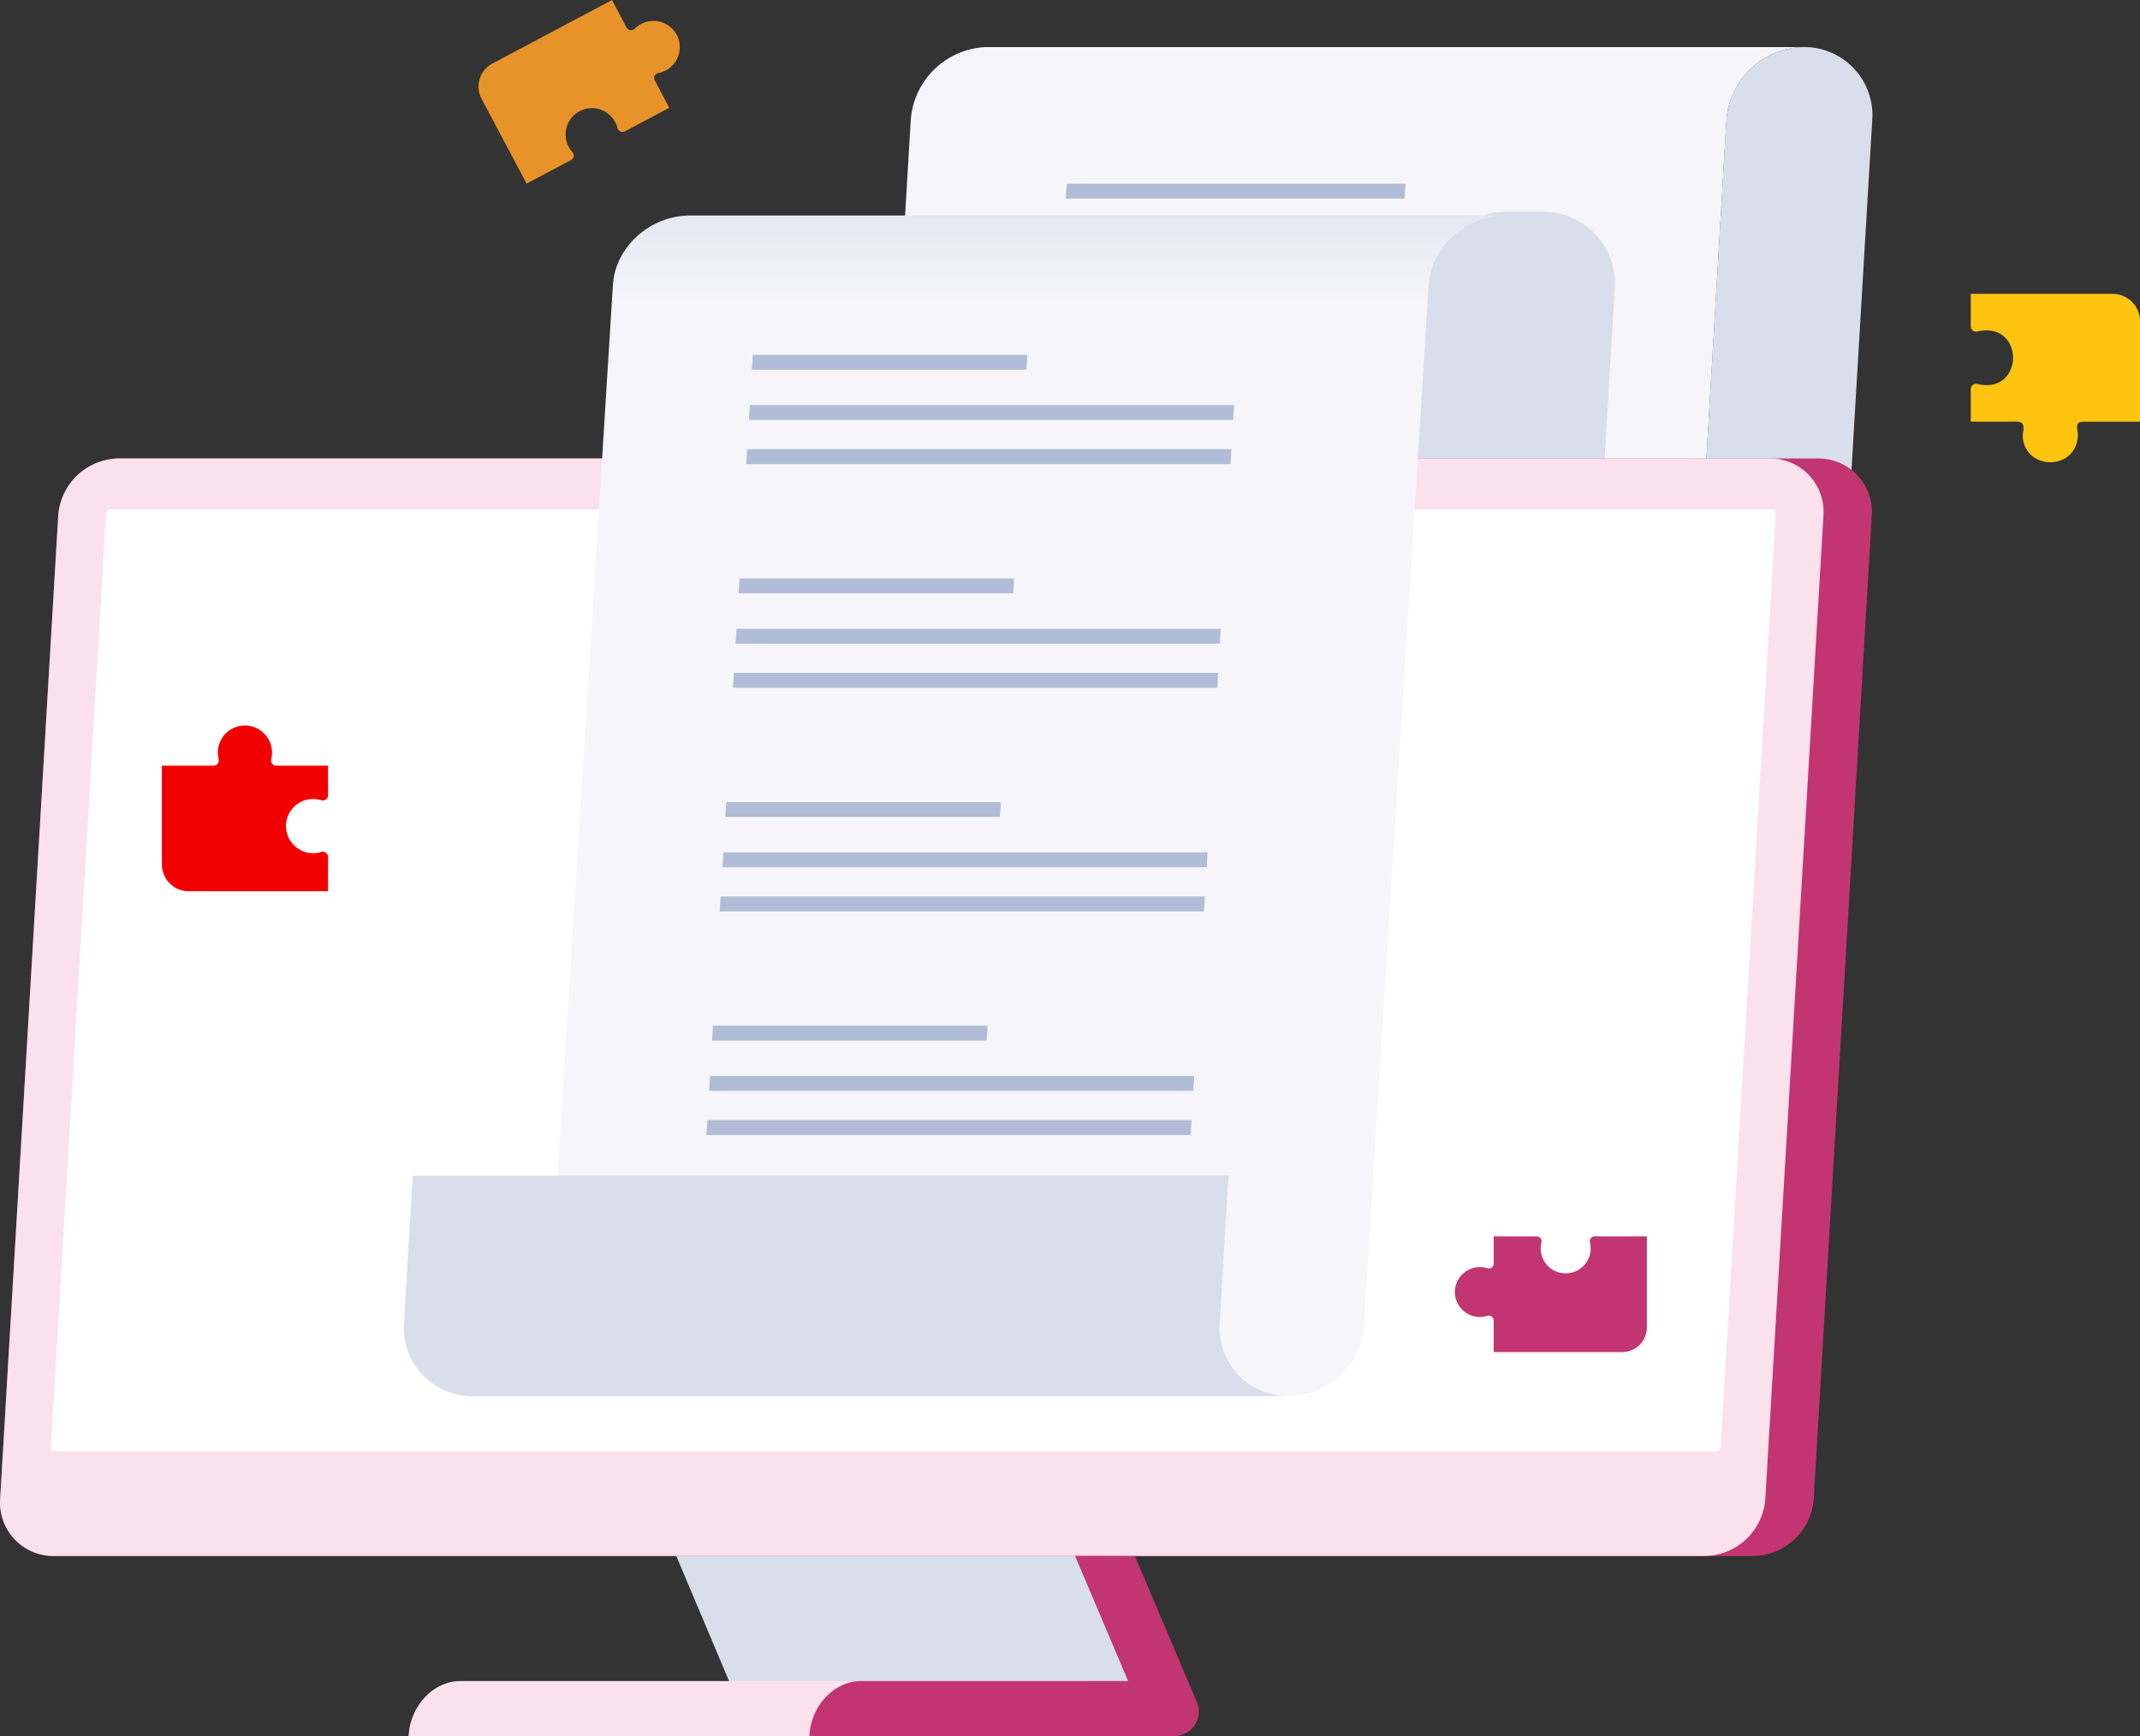
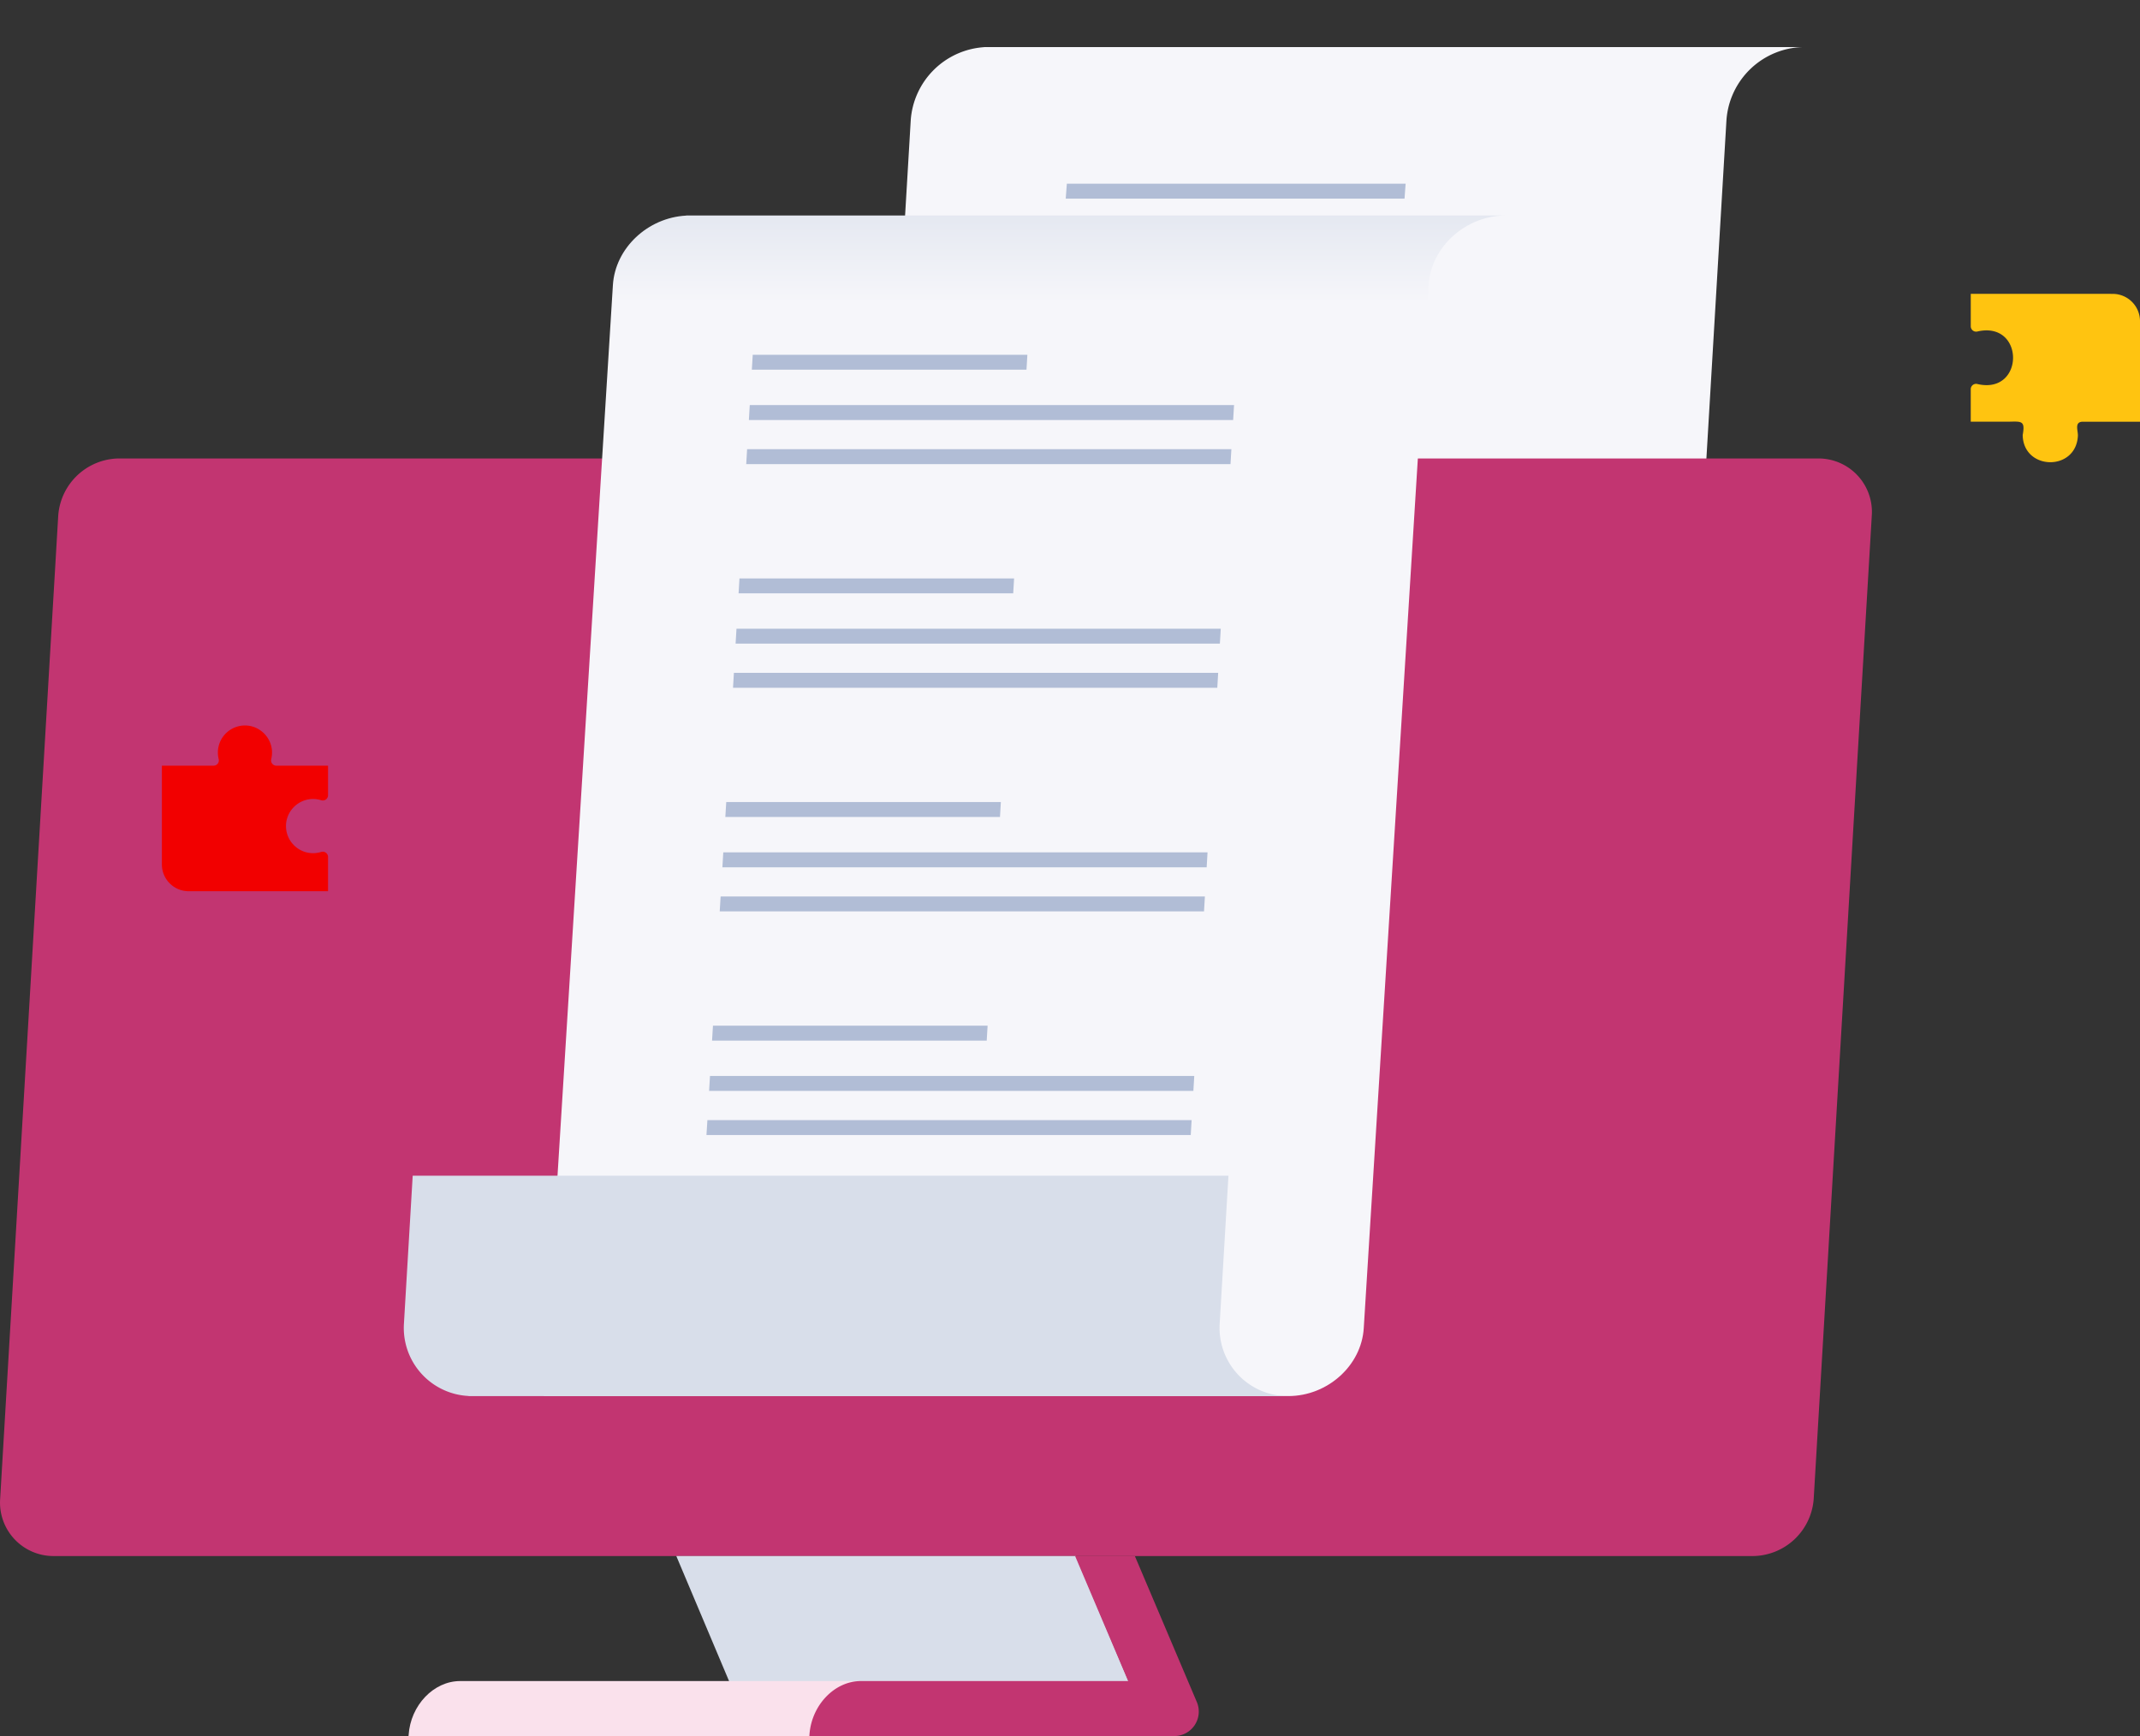
<svg xmlns="http://www.w3.org/2000/svg" width="348.389" height="282.623" viewBox="0 0 348.389 282.623">
  <rect x="0" y="0" width="348.389" height="282.623" fill="#333333" stroke="none" />
  <defs>
    <clipPath id="a">
      <path d="M1505.86,741.288h270.479a.634.634,0,0,1,.638.678l-8.98,152a.731.731,0,0,1-.718.678H1496.8a.633.633,0,0,1-.638-.678l8.98-152a.73.73,0,0,1,.718-.678" transform="translate(-1496.16 -741.288)" fill="none" />
    </clipPath>
    <linearGradient id="b" x1="0.5" y1="-0.06" x2="0.5" y2="0.07" gradientUnits="objectBoundingBox">
      <stop offset="0" stop-color="#d8deea" />
      <stop offset="1" stop-color="#f6f6fa" />
    </linearGradient>
  </defs>
  <g transform="translate(0 -3.112)">
    <path d="M137.986,196.037H259.2a12.484,12.484,0,0,0,12.276-11.588l9.59-161.8a12.8,12.8,0,0,1,12.58-11.876H160.2v.018a12.823,12.823,0,0,0-11.931,11.858l-.256,4.319Z" fill="#f6f6fa" fill-rule="evenodd" />
-     <path d="M272.4,168.614h23.751l.7-11.876,6.77-114.225L304.8,22.648a11.1,11.1,0,0,0-11.17-11.876,12.81,12.81,0,0,0-12.58,11.876l-.375,6.313-.8,13.551Zm-49.121,28.027,8.687-146.57A13.46,13.46,0,0,1,245.19,37.59h5.938a11.66,11.66,0,0,1,11.74,12.481l-7.948,134.09a10.535,10.535,0,0,0,10.6,11.271l-.071,1.209Z" fill="#d8deea" fill-rule="evenodd" />
    <path d="M173.68,33.019h55.153l-.177,2.43H173.5Z" fill="#b1bdd6" fill-rule="evenodd" />
    <path d="M277.534,256.43h7.881a10.03,10.03,0,0,0,9.853-9.3l9.457-160.082a8.7,8.7,0,0,0-8.753-9.3H19.334a10.03,10.03,0,0,0-9.853,9.3L.024,247.13a8.7,8.7,0,0,0,8.753,9.3Z" fill="#c23571" fill-rule="evenodd" />
-     <path d="M19.334,77.741H288.1a8.7,8.7,0,0,1,8.753,9.3L287.39,247.123a10.03,10.03,0,0,1-9.852,9.3H8.774a8.7,8.7,0,0,1-8.753-9.3L9.479,87.041a10.03,10.03,0,0,1,9.855-9.3Z" fill="#fae1ec" fill-rule="evenodd" />
    <g transform="translate(8.284 86.029)" clip-path="url(#a)">
-       <path d="M-.021,0H280.838V153.356H-.021Z" fill="#fff" />
-     </g>
+       </g>
    <path d="M175.134,256.426l9.733,23.058H119.829L110.1,256.426Z" fill="#d8deea" fill-rule="evenodd" />
    <path d="M66.506,285.734H183.954l.011-.166c.307-4.84-2.967-8.788-7.284-8.788H74.916c-4.317,0-8.083,3.948-8.392,8.788Z" fill="#fae1ec" fill-rule="evenodd" />
    <path d="M131.763,285.735h59.411a3.986,3.986,0,0,0,3.668-5.543l-10.089-23.764h-9.727l8.64,20.352h-43.5c-4.317,0-8.08,3.948-8.392,8.788Z" fill="#c23571" fill-rule="evenodd" />
    <path d="M88.531,230.386h121.21c6.382,0,11.9-4.961,12.276-11.044L232.58,49.511c.387-6.225,6.048-11.317,12.58-11.317H111.711v.017c-6.254.323-11.556,5.283-11.931,11.3l-.256,4.115Z" fill-rule="evenodd" fill="url(#b)" />
    <path d="M122.06,69.055H200.9l-.144,2.43H121.917Zm-.431,7.183h78.838l-.144,2.43H121.485Zm.915-15.369h44.711l-.144,2.43H122.4ZM119.9,105.463h78.839l-.144,2.43h-78.84Zm-2.152,36.411h78.838l-.144,2.43H117.606Zm-2.163,36.4h78.838l-.144,2.43h-78.84Zm3.894-65.628h78.838l-.144,2.43h-78.84Zm-2.163,36.406h78.839l-.144,2.43H117.17Zm-2.152,36.408h78.83l-.144,2.43H115.01Zm5.219-88.183h44.71l-.144,2.43H120.241Zm-2.152,36.406H162.94l-.144,2.43H118.085Zm-2.163,36.409h44.711l-.144,2.43H115.922Z" fill="#b1bdd6" fill-rule="evenodd" />
    <path d="M199.99,194.514l-1.423,24a11.1,11.1,0,0,0,11.172,11.876H76.29v-.018a11.09,11.09,0,0,1-10.525-11.858l.256-4.319,1.166-19.684Z" fill="#d8deea" fill-rule="evenodd" />
-     <path d="M92.962,29.166a.83.83,0,0,0,.233-1.284l-.085-.1-.073-.087-.1-.128-.065-.086-.1-.15c-.014-.026-.033-.05-.05-.077l-.137-.239a4.289,4.289,0,0,1,2.782-6.18q.192-.046.386-.074l.194-.023a4.33,4.33,0,0,1,1.9.246,4.389,4.389,0,0,1,.529.234,3.7,3.7,0,0,1,.331.2,4.223,4.223,0,0,1,1.355,1.411l.147.276a.541.541,0,0,1,.042.091,1.838,1.838,0,0,1,.082.183.922.922,0,0,1,.043.114l.062.171.036.123.047.165.011.02a.83.83,0,0,0,1.194.528l7.228-3.839L106.593,16.2a.83.83,0,0,1,.576-1.2L107.19,15l.036-.008.258-.06.028-.007q.133-.037.265-.083l.051-.018q.129-.046.257-.1l.042-.023.257-.124.265-.141.118-.075.083-.057.082-.059.1-.078.051-.041.127-.107.012-.007a4.325,4.325,0,0,0,1.253-4.5l-.04-.124a.525.525,0,0,1-.025-.066l-.053-.137a.3.3,0,0,1-.03-.069.586.586,0,0,0-.037-.086l-.234-.442c-.018-.034-.048-.077-.071-.114a.337.337,0,0,0-.04-.063l-.084-.12a.579.579,0,0,0-.04-.057l-.081-.1a4.29,4.29,0,0,0-4.43-1.481l-.012.007q-.08.021-.159.045l-.062.019-.123.029-.1.035-.094.036-.128.055-.068.03-.265.141a1.347,1.347,0,0,0-.133.078l-.156.1-.124.085-.146.109-.116.093-.136.12-.107.1-.042.039A.835.835,0,0,1,102,7.585L99.639,3.112,80.157,13.46A4.245,4.245,0,0,0,78.4,19.2L85.731,33Z" fill="#e89329" />
    <path d="M52.285,141.807h-.009l-.179.049-.135.036-.193.037-.13.025-.22.026c-.037,0-.073.009-.111.012q-.167.013-.338.013a4.4,4.4,0,0,1-1.57-.288l-.343-.149-.26-.135a4.49,4.49,0,0,1-.549-.368l-.254-.218-.155-.149-.209-.224a4.5,4.5,0,0,1-.325-.428,3.212,3.212,0,0,1-.192-.312,4.385,4.385,0,0,1-.549-1.945,4.562,4.562,0,0,1,0-.475,4.433,4.433,0,0,1,4.207-4.127h.374a2.758,2.758,0,0,1,.316.025l.049.006.3.048.051.01q.149.031.294.071l.044.013.1.029a.853.853,0,0,0,1.107-.816v-4.812H44.987a.85.85,0,0,1-.83-1.056v-.023l.037-.172.026-.13.026-.185.016-.125.014-.209c0-.035.006-.071.006-.106v-.322a4.362,4.362,0,0,0-.55-1.936q-.1-.174-.209-.338a4.514,4.514,0,0,0-1.967-1.611l-.188-.073q-.19-.068-.387-.119a4.3,4.3,0,0,0-.813-.129,4.41,4.41,0,0,0-4.7,4.4l.009.282c0,.031.006.062.009.093l.018.185a.668.668,0,0,0,.017.109l.027.163.025.114.029.132a.85.85,0,0,1-.831,1.054H26.353v16.075a4.366,4.366,0,0,0,4.366,4.366H53.407v-5.582a.86.86,0,0,0-1.122-.811Z" fill="#f20000" />
    <path d="M262.482,204.388H259.6a.786.786,0,0,0-.765.973,4.066,4.066,0,1,1-7.889,0,.786.786,0,0,0-.766-.971h-7.013v4.435a.786.786,0,0,1-1.021.752l-.091-.027-.041-.012q-.134-.037-.271-.066l-.047-.009-.278-.044-.045-.005-.291-.023h-.345a4.09,4.09,0,0,0-3.878,3.8,4,4,0,0,0,0,.438,4.04,4.04,0,0,0,.506,1.793c.055.1.115.194.177.287a4.067,4.067,0,0,0,.3.394l.193.207q.07.07.143.137l.234.2a4.056,4.056,0,0,0,.506.339l.24.124a2.693,2.693,0,0,0,.316.137,4.045,4.045,0,0,0,1.448.265q.157,0,.312-.012a.775.775,0,0,0,.1-.012l.2-.023.12-.023.178-.034.125-.033.165-.045h.008a.79.79,0,0,1,1.038.747v5.15h20.914a4.025,4.025,0,0,0,4.025-4.024V204.388h-5.625Z" fill="#c23571" />
    <path d="M343.938,50.953l-23.1-.008v5.289a.875.875,0,0,0,1.145.827c7.678-1.69,7.636,10.313-.023,8.579a.87.87,0,0,0-1.125.83v5.29h6.188c2.084-.043,2.7-.18,2.27,2.168.077,5.767,8.618,5.973,8.979.206.079-.857-.626-2.277.717-2.37l9.4.007V55.4a4.446,4.446,0,0,0-4.445-4.447Z" fill="#ffc410" />
  </g>
</svg>